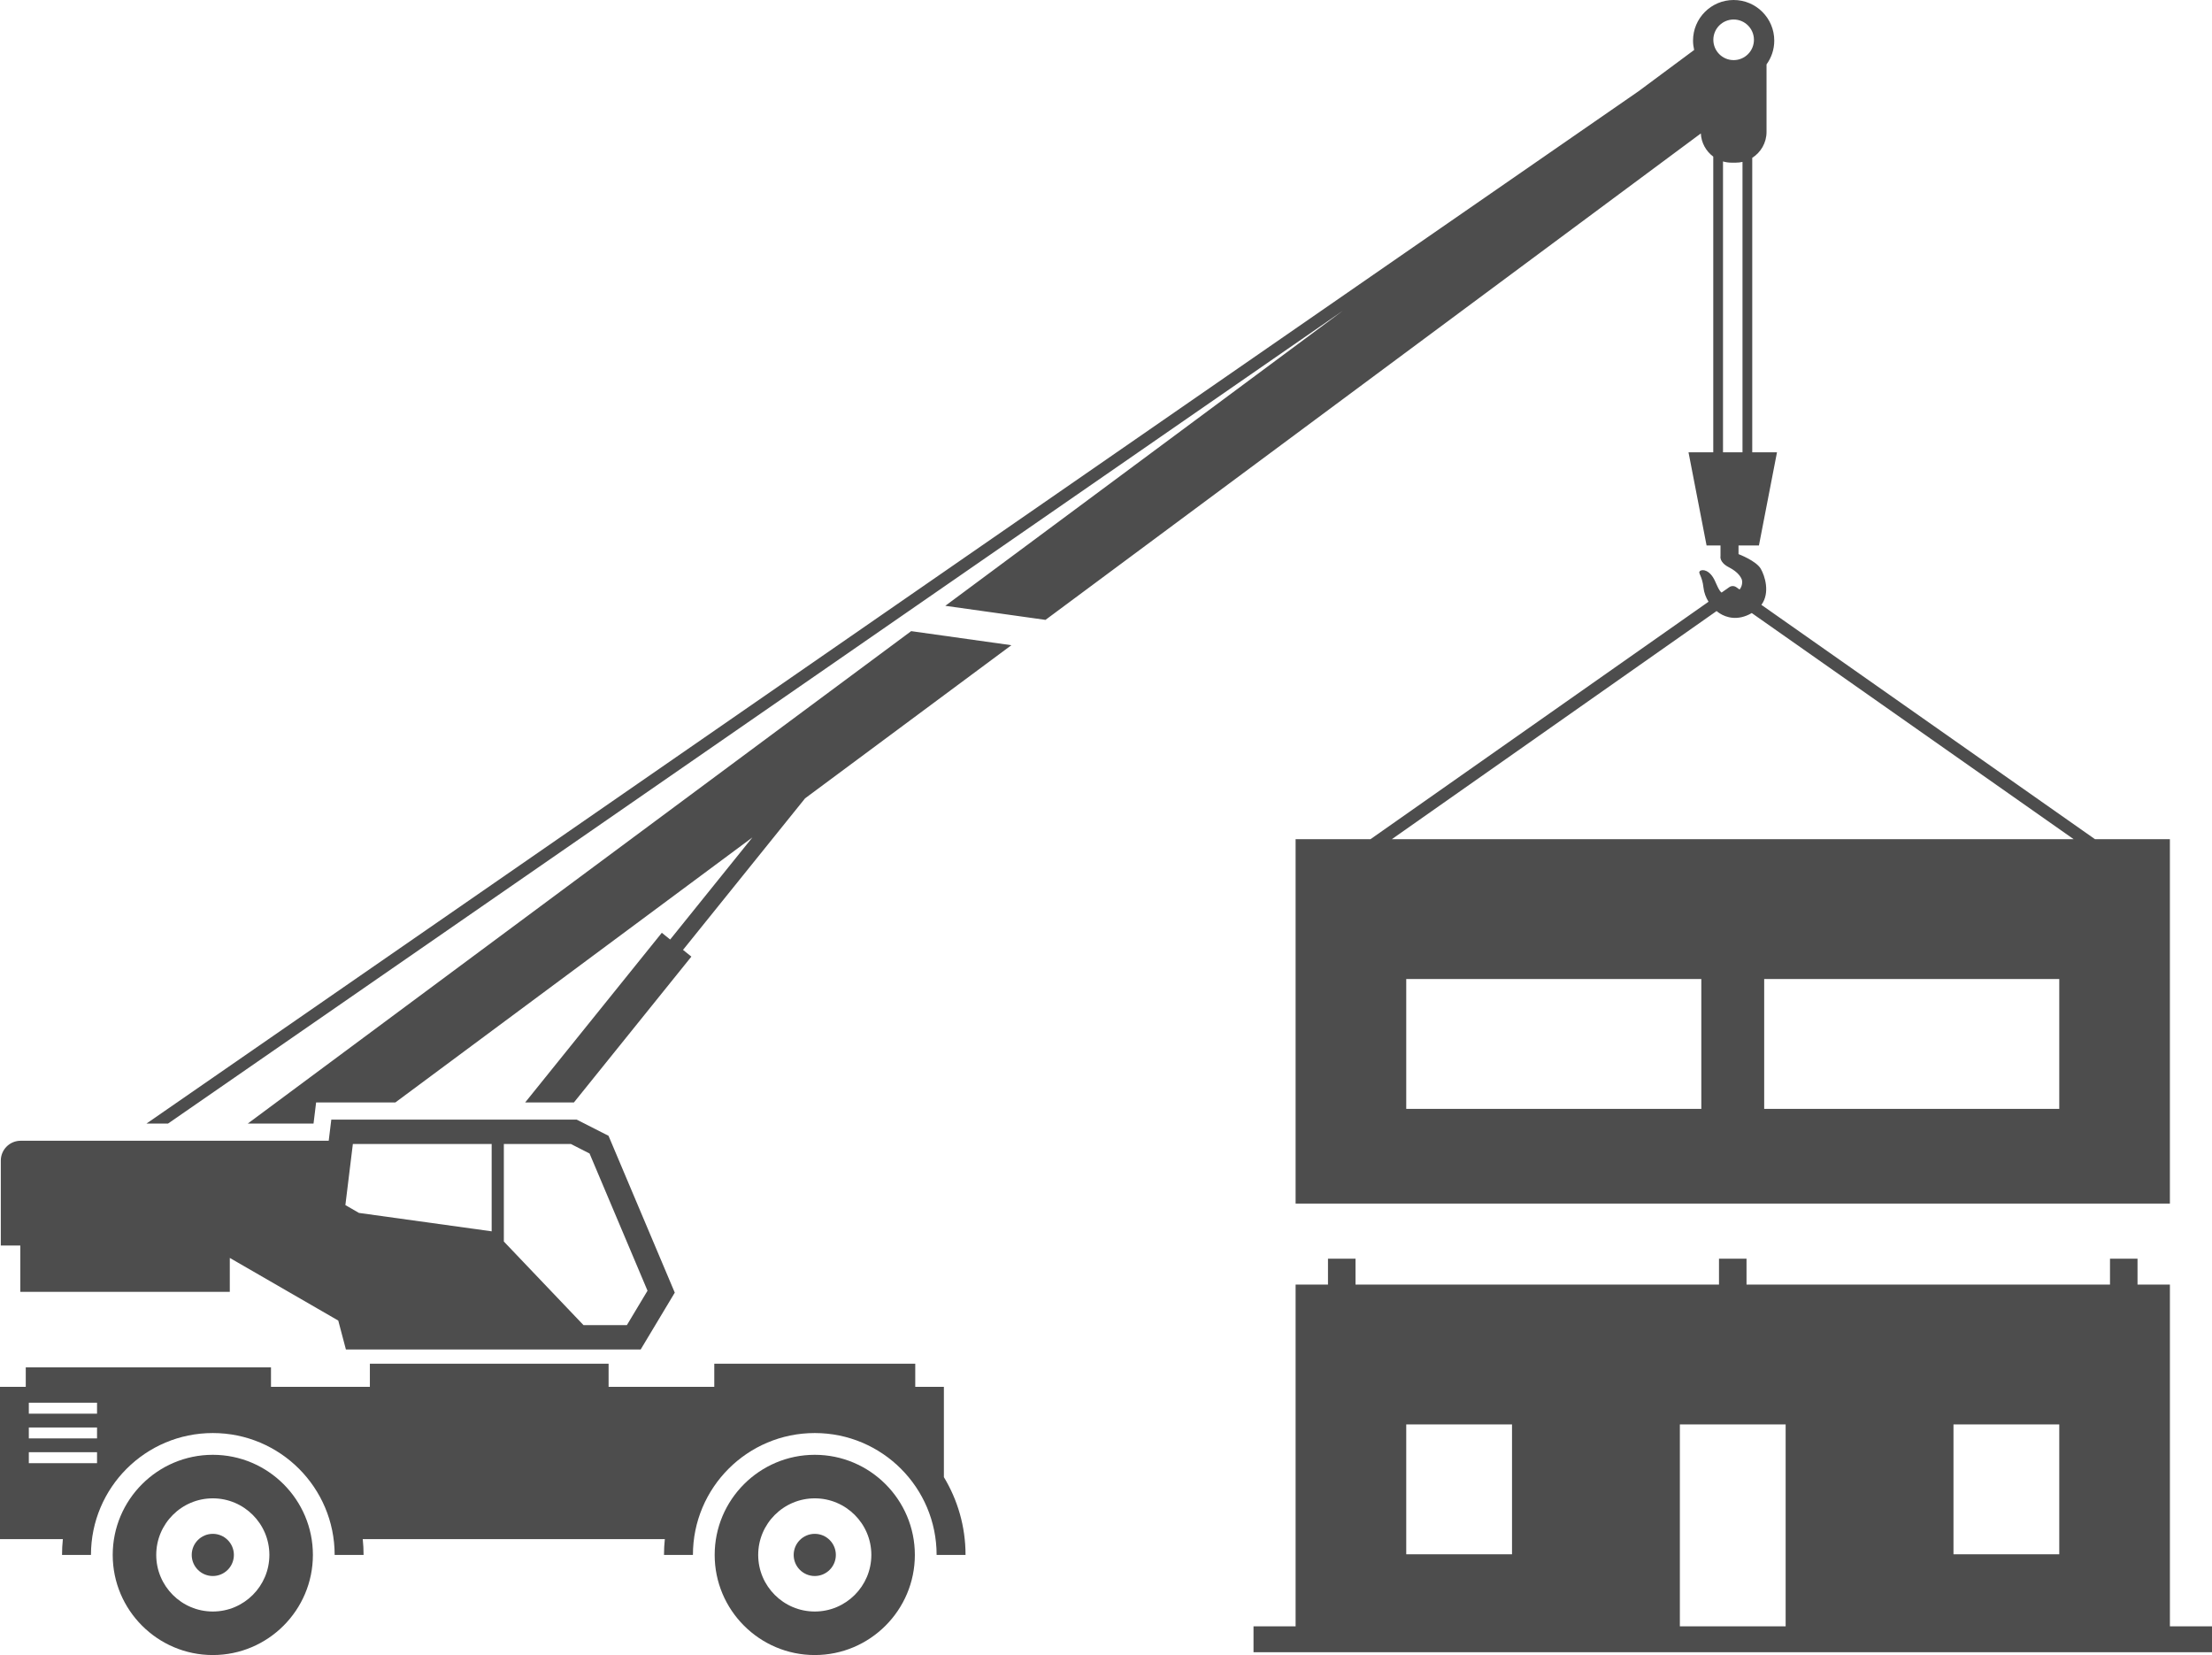
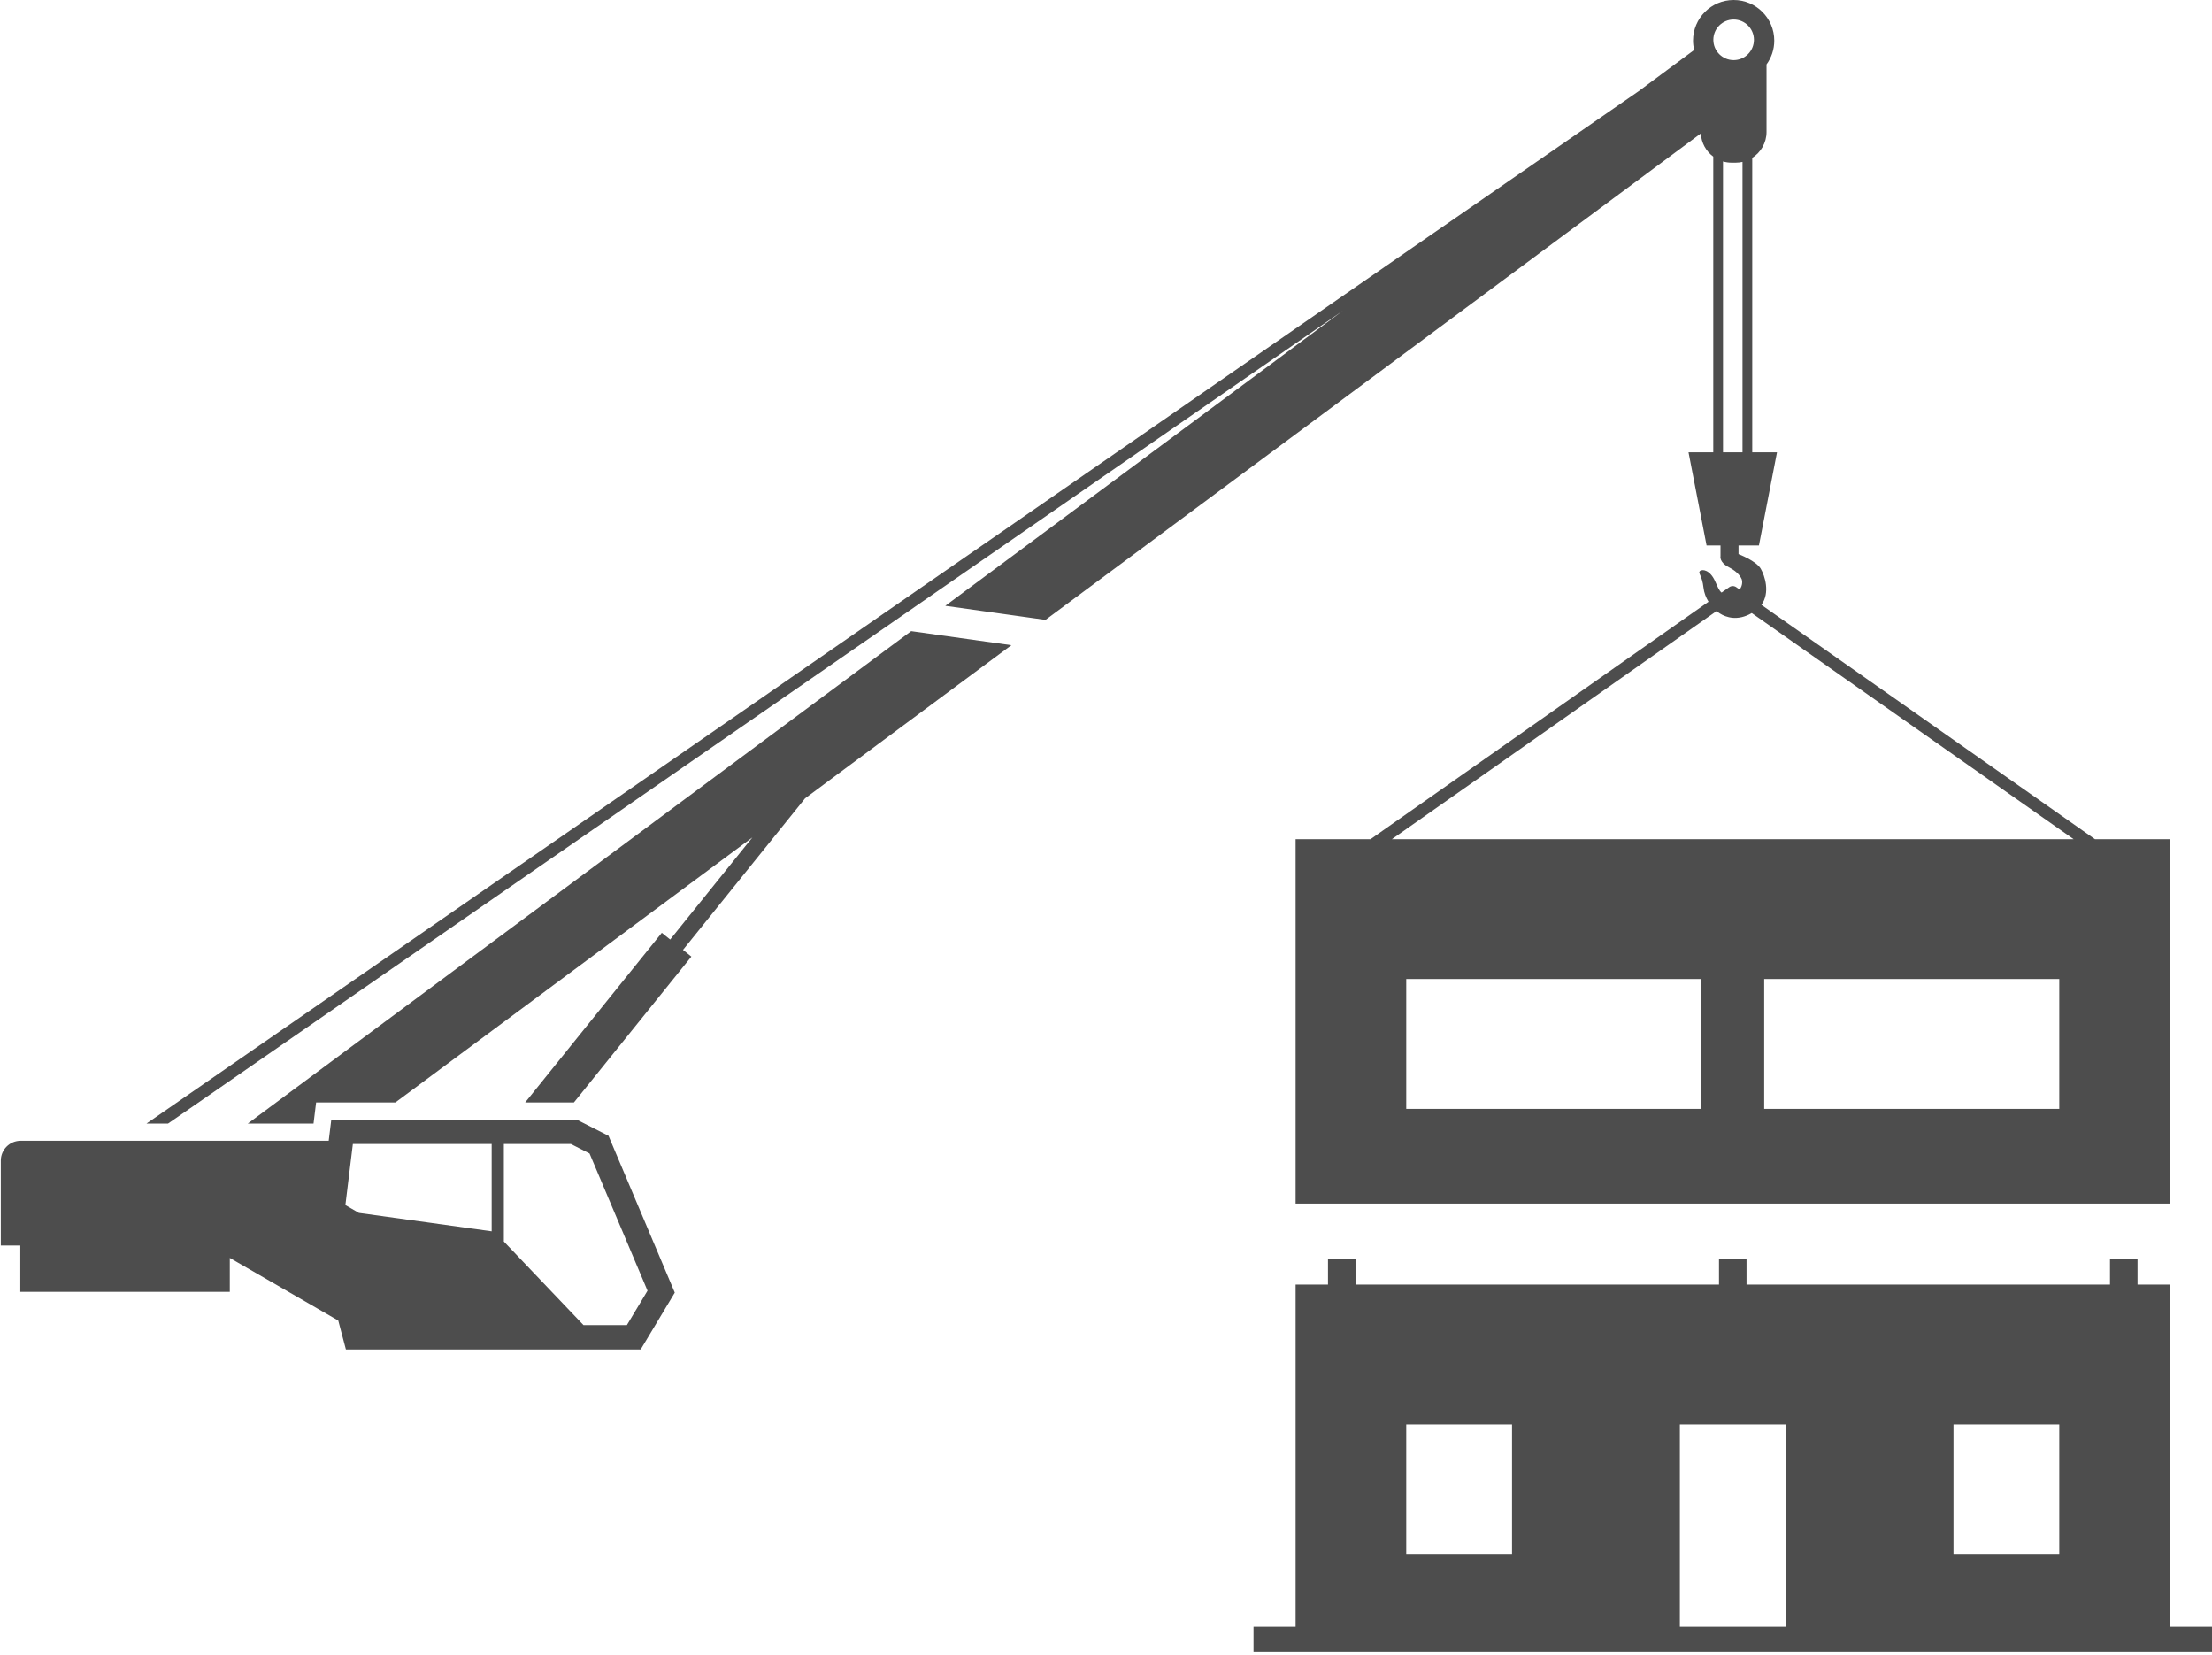
<svg xmlns="http://www.w3.org/2000/svg" fill="#4d4d4d" height="675.055" viewBox="0 0 902.454 675.055" width="902.454">
  <g>
    <path d="M128.968 449.671L161.288 449.671 306.961 341.572 273.416 383.21 270.008 380.465 214.253 449.671 234.139 449.671 282.067 390.18 278.659 387.434 328.459 325.619 412.622 263.164 371.743 257.427 101.07 458.285 127.914 458.285z" />
    <path d="M426.544,252.833L693.909,54.429c0.187,3.864,2.139,7.275,5.071,9.447v120.608h-10.097l7.365,37.995h5.685 v4.342c0,0-0.632,2.47,3.389,4.538s4.94,4.193,5.284,4.94c0.233,0.504,0.433,2.576-0.888,4.153l-1.351-0.949 c-0.861-0.606-2.012-0.606-2.873,0l-3.132,2.2c-1.049-0.844-1.636-2.462-2.727-4.83 c-2.01-4.365-5.112-4.882-6.146-3.906c-0.829,0.783,0.977,1.838,1.493,6.663c0.23,2.144,1.017,4.117,2.066,5.805 l-137.902,96.848h-30.565v148.624h356.697V342.283h-30.564l-136.092-95.578c3.648-4.975,1.377-11.884-0.263-14.715 c-1.895-3.274-9.075-5.974-9.075-5.974v-3.537h8.329l7.365-37.995h-10.097V64.38 c3.494-2.227,5.831-6.126,5.831-10.554V26.268c1.975-2.728,3.153-6.072,3.153-9.697 C723.866,7.419,716.447,0,707.296,0s-16.571,7.419-16.571,16.571c0,1.313,0.169,2.584,0.458,3.81l-22.656,16.813 L59.752,458.285h8.788l479.3-331.534L385.665,247.096L426.544,252.833z M694.106,452.28H573.72v-52.969h120.385 V452.28z M840.142,452.28H719.757v-52.969h120.385V452.28z M567.847,342.283l132.492-93.049 c0.44,0.367,0.88,0.694,1.308,0.965c2.554,1.616,7.289,3.215,13.037-0.151l131.333,92.235H567.847z M710.907,184.484h-7.951V65.848c1.095,0.315,2.246,0.495,3.439,0.495h1.801c0.931,0,1.836-0.111,2.711-0.306 V184.484z M707.293,7.957c4.574,0,8.282,3.708,8.282,8.282c0,4.574-3.708,8.282-8.282,8.282 c-4.574,0-8.282-3.708-8.282-8.282C699.01,11.665,702.718,7.957,707.293,7.957z" />
    <path d="M141.126,550.424l120.256,0.001l13.914-23.19l-27.03-63.972l-12.972-6.591H135.164l-1.055,8.614H8.433 c-4.475,0-8.102,3.627-8.102,8.102v34.634H8.282v7v11.883h85.471v-11.883v-1.946l3.37,1.946l32.333,18.667 l8.547,4.935L141.126,550.424z M200.592,502.228l-54.159-7.511l-5.525-3.19l3.051-24.917h56.632V502.228z M232.914,466.61l7.61,3.868l23.651,55.974l-8.421,14.034h-17.699l-32.495-34.099v-39.776H232.914z" />
-     <path d="M127.656,634.217c0-22.517-18.316-40.834-40.833-40.834c-22.517,0-40.838,18.317-40.838,40.834 c0,22.517,18.321,40.837,40.838,40.837C109.341,675.055,127.656,656.734,127.656,634.217z M86.826,657.3 c-12.733,0-23.085-10.354-23.085-23.085c0-12.723,10.352-23.077,23.085-23.077c12.723,0,23.077,10.354,23.077,23.077 C109.902,646.946,99.548,657.3,86.826,657.3z" />
-     <circle cx="86.821" cy="634.219" r="8.601" />
-     <path d="M150.9,556.222v1.202v8.239h-40.342v-7.951H10.511v7.951H0v62.116h25.648 c-0.221,2.117-0.339,4.265-0.339,6.44h11.801c0-0,0-0.001,0-0.001c0-27.455,22.257-49.711,49.711-49.711 c27.455,0,49.711,22.257,49.711,49.711c0,0,0,0,0,0.001h11.801c0-2.175-0.117-4.323-0.339-6.44h123.241 c-0.221,2.117-0.339,4.265-0.339,6.44h11.801c0-0,0-0.001,0-0.001c0-27.455,22.257-49.711,49.711-49.711 s49.711,22.257,49.711,49.711c0,0,0,0,0,0.001h11.801c0-11.6-3.231-22.458-8.835-31.728v-36.828h-11.681 v-9.442h-81.993v9.442h-43.116v-8.239v-1.203H150.9z M39.588,586.7H11.761v-4.472h27.828V586.7z M39.588,576.596H11.761v-4.472h27.828V576.596z M11.761,596.804v-4.472h27.828v4.472H11.761z" />
-     <path d="M373.244,634.217c0-22.517-18.316-40.834-40.833-40.834c-22.517,0-40.838,18.317-40.838,40.834 c0,22.517,18.321,40.837,40.838,40.837C354.929,675.055,373.244,656.734,373.244,634.217z M332.414,657.3 c-12.733,0-23.085-10.354-23.085-23.085c0-12.723,10.352-23.077,23.085-23.077c12.723,0,23.077,10.354,23.077,23.077 C355.49,646.946,345.136,657.3,332.414,657.3z" />
-     <circle cx="332.409" cy="634.219" r="8.601" />
    <path d="M885.28,523.953h-13.211v-10.569h-11.229v10.569H712.546v-10.569h-11.229v10.569H553.023v-10.569h-11.229 v10.569h-13.211v139.376h-17.174v10.569h391.046v-10.569H885.28V523.953z M796.986,580.981h43.156V633.95h-43.156 V580.981z M573.72,580.981h43.156V633.95h-43.156V580.981z M685.353,580.981h43.156v82.349h-43.156V580.981z" />
  </g>
</svg>